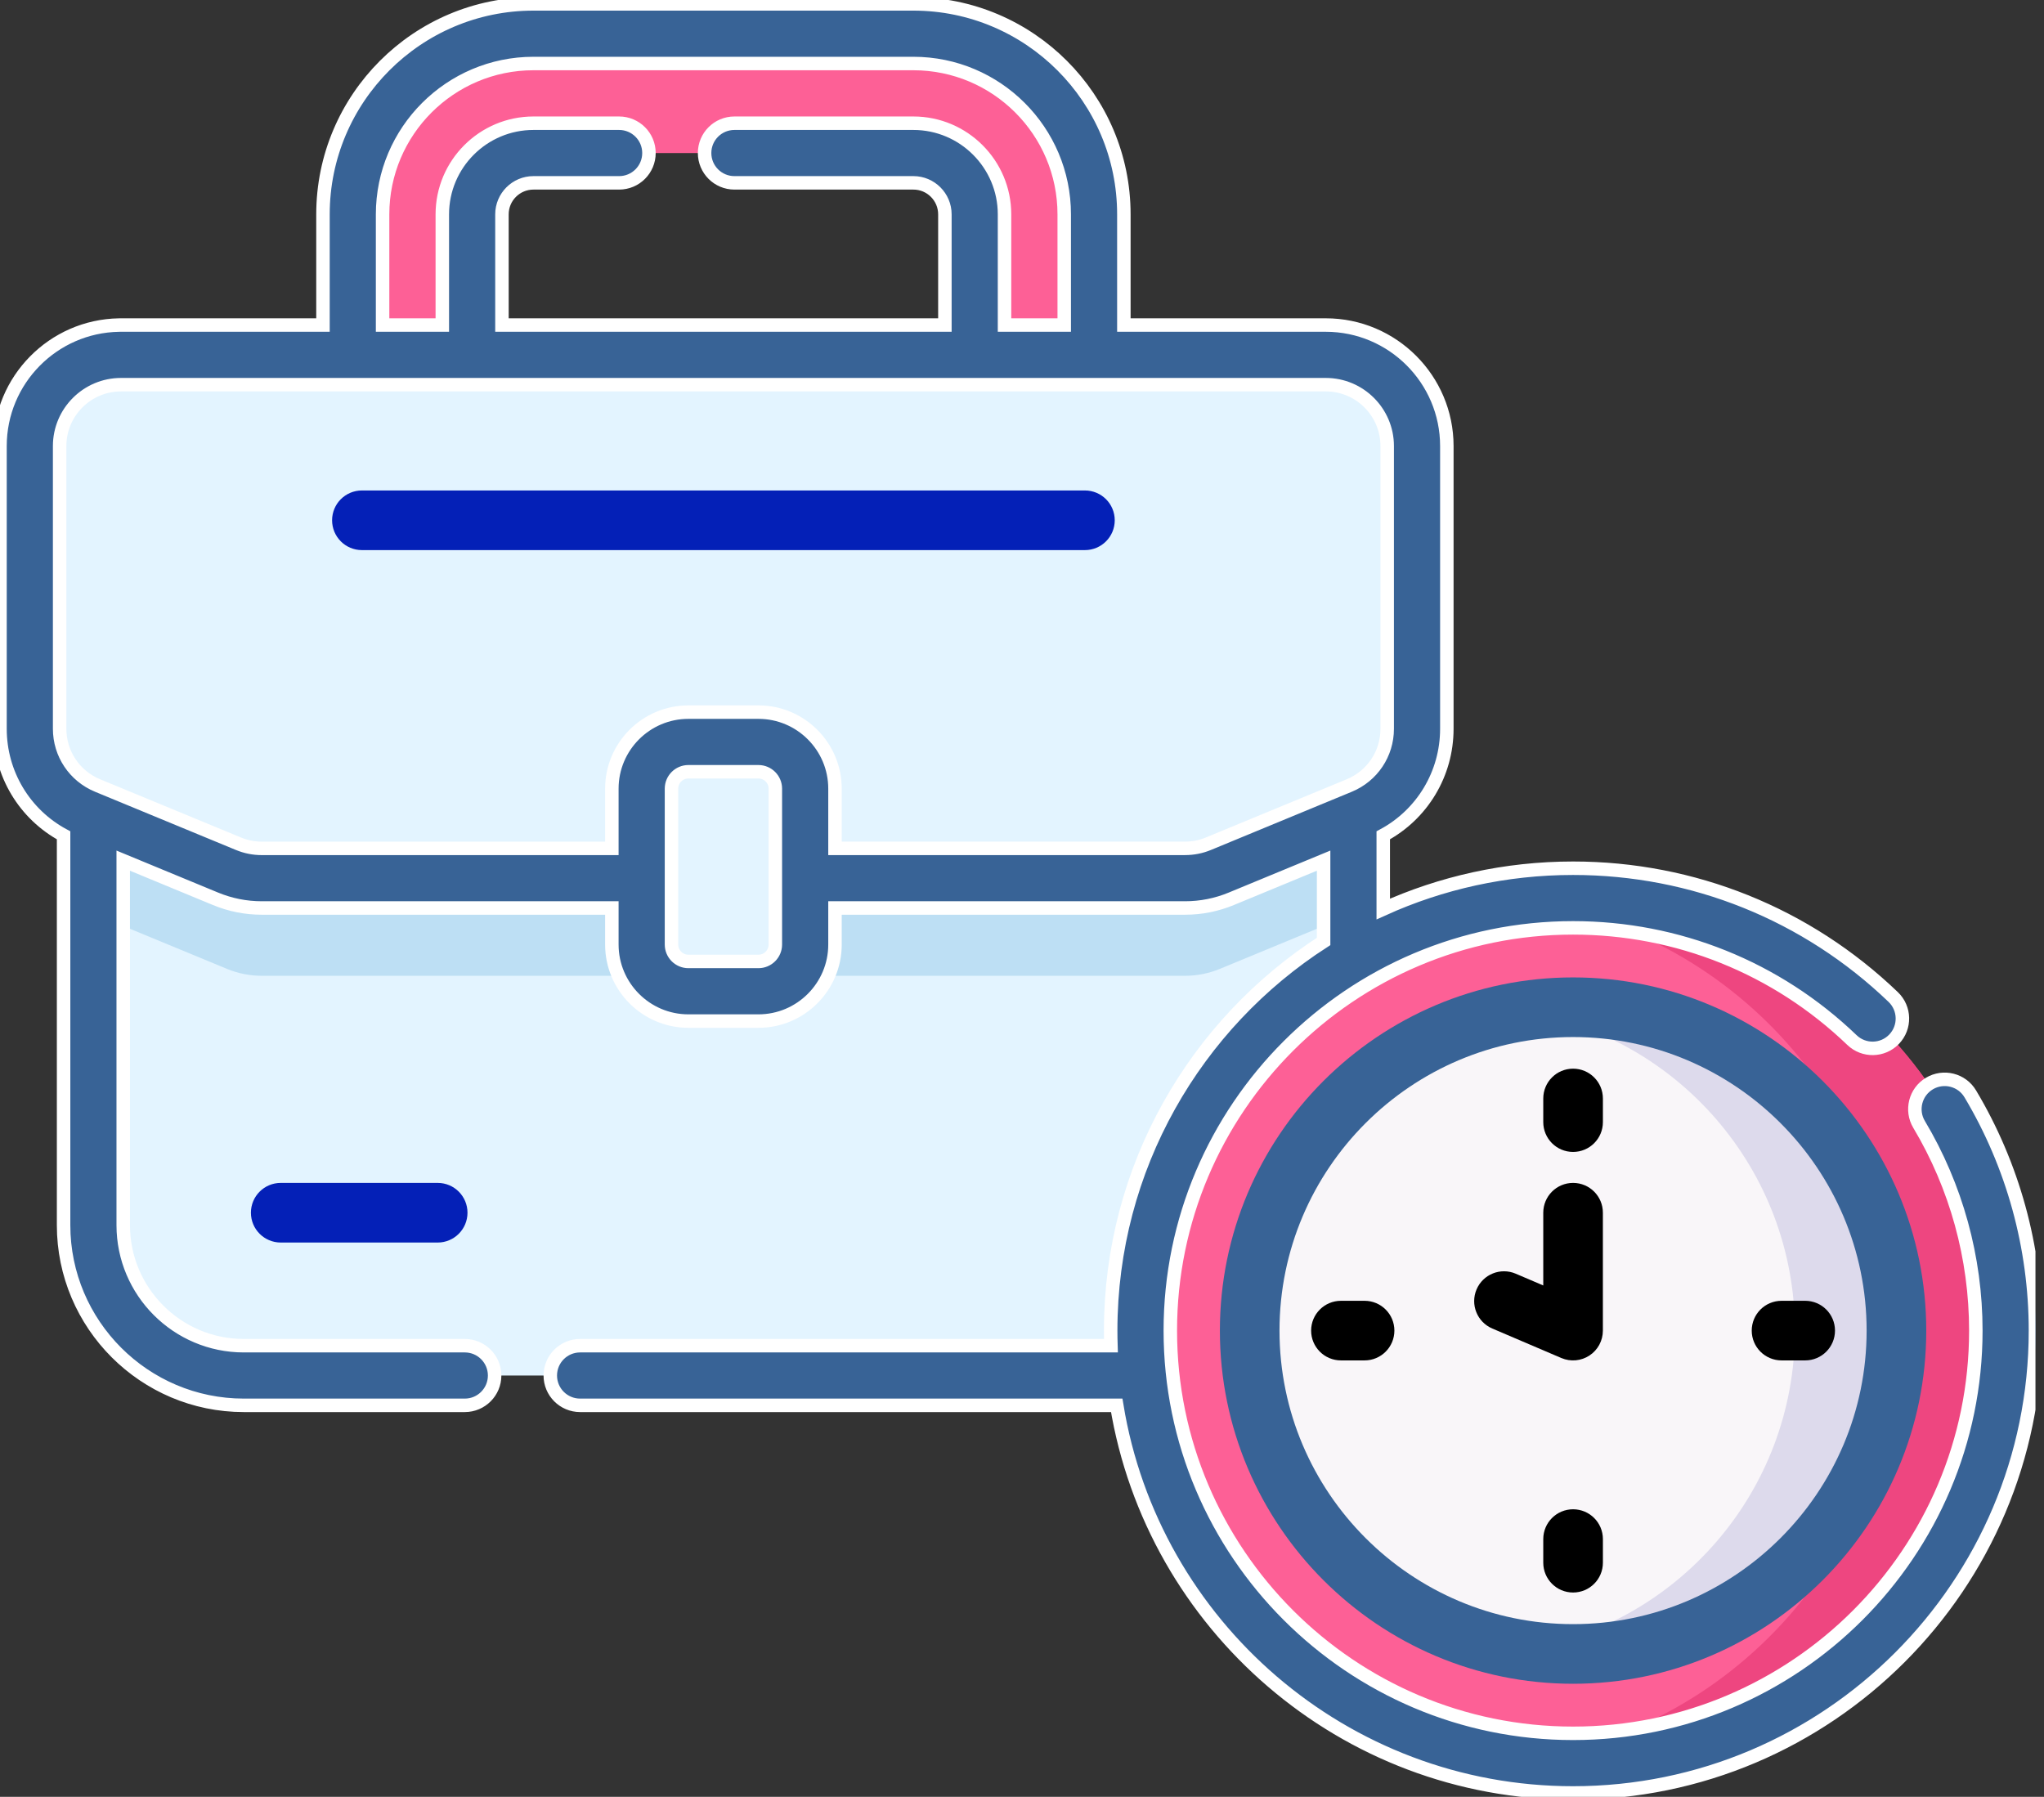
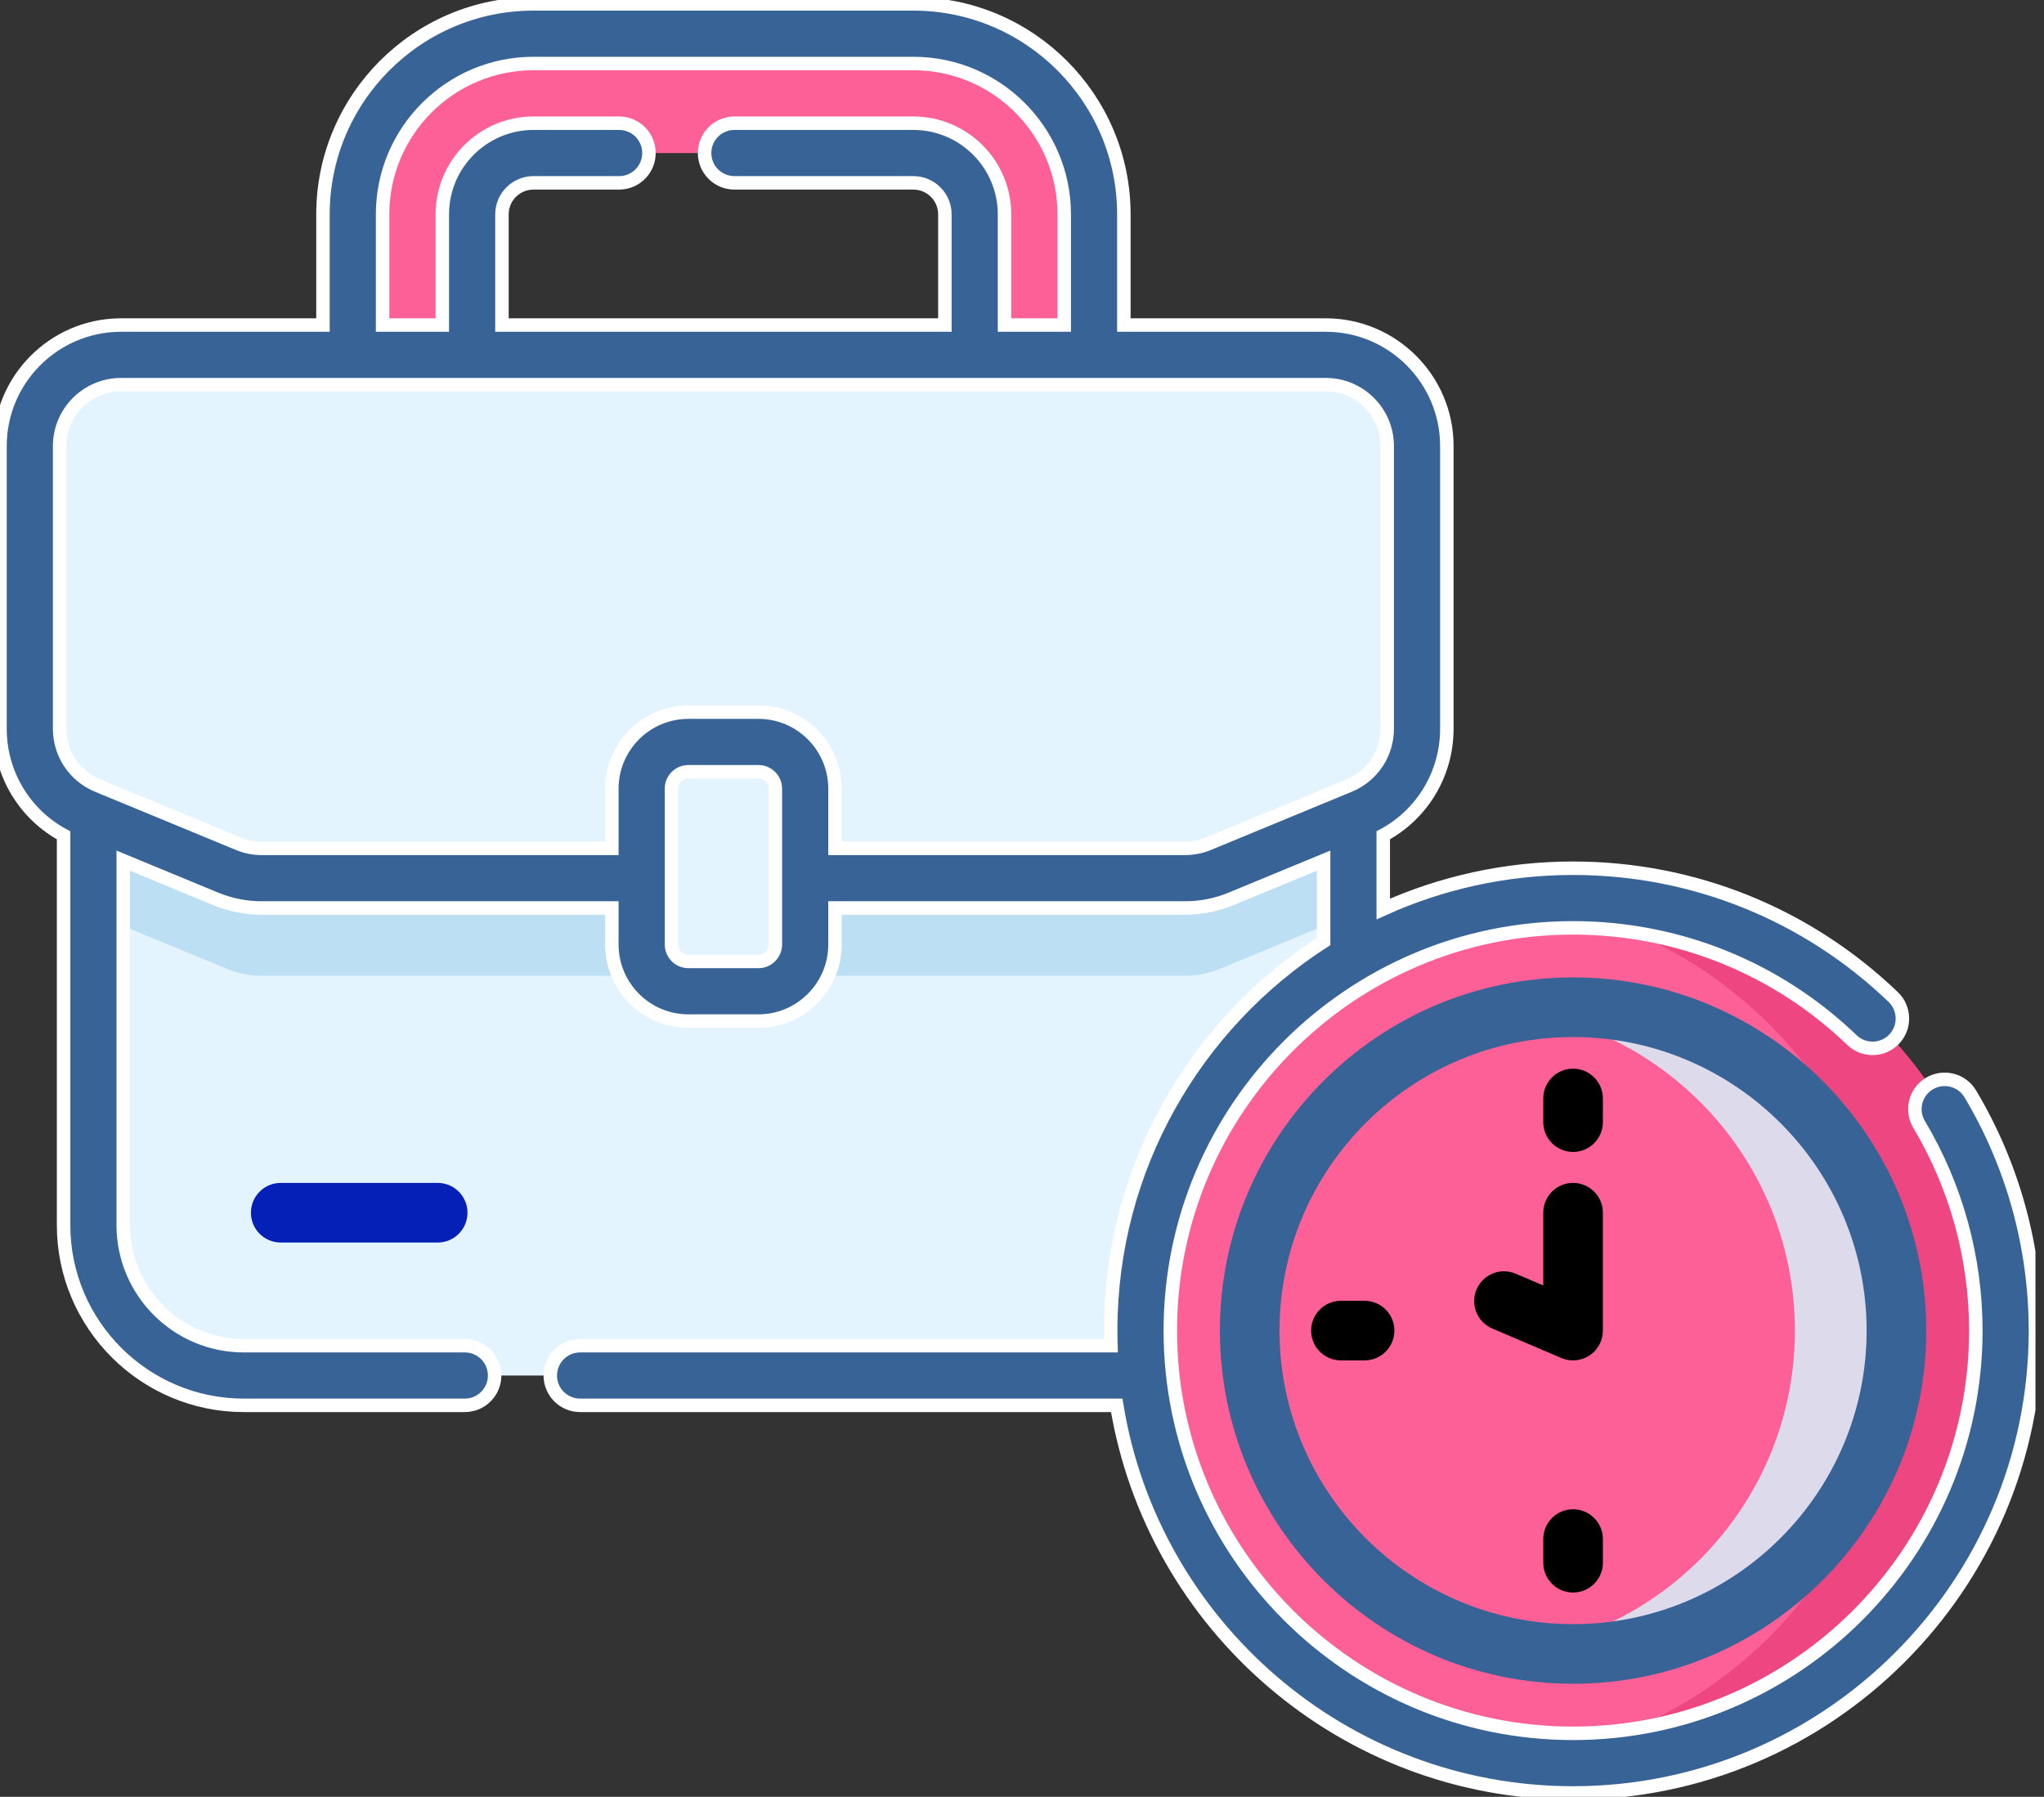
<svg xmlns="http://www.w3.org/2000/svg" width="91" height="80" viewBox="0 0 91 80" fill="none">
  <rect x="0" y="0" width="91" height="80" fill="#333333" stroke="none" />
  <g clip-path="url(#clip0_340_418)">
    <path d="M53.56 61.242H10.853C7.156 61.242 4.158 58.244 4.158 54.547V31.343H60.255V54.547C60.255 58.245 57.258 61.242 53.56 61.242Z" fill="#E3F4FF" />
    <path d="M4.158 40.679L10.105 43.137C10.597 43.34 11.124 43.445 11.656 43.445H52.757C53.289 43.445 53.816 43.34 54.308 43.137L60.255 40.679V31.343H4.158V40.679Z" fill="#BDDFF4" />
    <path d="M5.387 15.8C3.145 15.8 1.328 17.617 1.328 19.859V32.448C1.328 34.091 2.318 35.572 3.836 36.2L10.106 38.791C10.597 38.994 11.124 39.099 11.656 39.099H52.758C53.29 39.099 53.817 38.994 54.308 38.791L60.578 36.2C62.096 35.572 63.086 34.091 63.086 32.448V19.859C63.086 17.617 61.269 15.8 59.027 15.8C55.754 15.8 3.571 15.8 5.387 15.8Z" fill="#E3F4FF" />
    <path d="M33.767 44.133H30.647C29.498 44.133 28.567 43.202 28.567 42.053V35.114C28.567 33.965 29.498 33.034 30.647 33.034H33.767C34.916 33.034 35.847 33.965 35.847 35.114V42.053C35.847 43.202 34.916 44.133 33.767 44.133Z" fill="#E3F4FF" />
    <path d="M21.02 15.8V9.543C21.02 8.038 22.244 6.813 23.749 6.813H40.665C42.17 6.813 43.395 8.038 43.395 9.543V15.8H48.708V9.543C48.708 5.108 45.1 1.5 40.665 1.5H23.749C19.314 1.5 15.706 5.108 15.706 9.543V15.8H21.02Z" fill="#FD6096" />
    <path d="M70.034 78.5C80.67 78.5 89.293 69.878 89.293 59.242C89.293 48.606 80.67 39.984 70.034 39.984C59.398 39.984 50.776 48.606 50.776 59.242C50.776 69.878 59.398 78.5 70.034 78.5Z" fill="#FD6096" />
    <path d="M70.034 39.984C69.211 39.984 68.4 40.036 67.603 40.136C77.092 41.331 84.431 49.429 84.431 59.242C84.431 69.054 77.092 77.153 67.603 78.348C68.4 78.448 69.211 78.5 70.034 78.5C80.67 78.5 89.292 69.878 89.292 59.242C89.292 48.606 80.67 39.984 70.034 39.984Z" fill="#EE4680" />
-     <path d="M70.034 73.639C77.985 73.639 84.43 67.193 84.43 59.242C84.43 51.291 77.985 44.845 70.034 44.845C62.082 44.845 55.637 51.291 55.637 59.242C55.637 67.193 62.082 73.639 70.034 73.639Z" fill="#F9F6F9" />
    <path d="M70.034 44.845C69.265 44.845 68.51 44.907 67.773 45.023C74.651 46.108 79.91 52.06 79.91 59.242C79.91 66.424 74.651 72.376 67.773 73.461C68.51 73.577 69.265 73.639 70.034 73.639C77.985 73.639 84.431 67.193 84.431 59.242C84.431 51.291 77.985 44.845 70.034 44.845Z" fill="#DDDAEC" />
    <path d="M70.034 43.517C61.364 43.517 54.31 50.571 54.31 59.242C54.31 67.912 61.363 74.966 70.034 74.966C78.704 74.966 85.758 67.912 85.758 59.242C85.758 50.572 78.704 43.517 70.034 43.517ZM70.034 72.311C62.827 72.311 56.964 66.448 56.964 59.242C56.964 52.035 62.827 46.172 70.034 46.172C77.24 46.172 83.103 52.035 83.103 59.242C83.103 66.448 77.24 72.311 70.034 72.311Z" fill="#386396" />
-     <path d="M48.301 21.837H16.112C15.379 21.837 14.785 22.431 14.785 23.164C14.785 23.898 15.379 24.492 16.112 24.492H48.301C49.035 24.492 49.629 23.898 49.629 23.164C49.629 22.431 49.035 21.837 48.301 21.837Z" fill="#0420B7" />
    <path d="M70.034 47.58C69.301 47.58 68.707 48.174 68.707 48.908V49.96C68.707 50.693 69.301 51.287 70.034 51.287C70.768 51.287 71.362 50.693 71.362 49.96V48.908C71.362 48.175 70.768 47.58 70.034 47.58Z" fill="black" />
-     <path d="M77.988 59.242C77.988 59.975 78.582 60.569 79.316 60.569H80.368C81.101 60.569 81.695 59.975 81.695 59.242C81.695 58.509 81.101 57.915 80.368 57.915H79.316C78.582 57.915 77.988 58.509 77.988 59.242Z" fill="black" />
    <path d="M70.034 67.197C69.301 67.197 68.707 67.791 68.707 68.524V69.576C68.707 70.309 69.301 70.903 70.034 70.903C70.768 70.903 71.362 70.309 71.362 69.576V68.524C71.362 67.791 70.768 67.197 70.034 67.197Z" fill="black" />
    <path d="M60.752 57.915H59.7C58.966 57.915 58.372 58.509 58.372 59.242C58.372 59.975 58.966 60.569 59.7 60.569H60.752C61.485 60.569 62.079 59.975 62.079 59.242C62.079 58.509 61.485 57.915 60.752 57.915Z" fill="black" />
    <path d="M70.034 52.666C69.301 52.666 68.707 53.26 68.707 53.993V57.232L67.48 56.708C66.805 56.42 66.026 56.733 65.738 57.407C65.45 58.082 65.763 58.861 66.437 59.149L69.513 60.463C69.925 60.639 70.396 60.594 70.766 60.349C71.138 60.104 71.361 59.688 71.361 59.242V53.993C71.362 53.26 70.767 52.666 70.034 52.666Z" fill="black" />
    <path d="M12.499 52.666C11.765 52.666 11.171 53.26 11.171 53.993C11.171 54.727 11.765 55.321 12.499 55.321H19.486C20.219 55.321 20.813 54.727 20.813 53.993C20.813 53.26 20.219 52.666 19.486 52.666H12.499Z" fill="#0420B7" />
    <path d="M87.718 48.702C87.343 48.072 86.528 47.867 85.898 48.242C85.269 48.618 85.063 49.434 85.439 50.063C87.091 52.829 87.965 56.003 87.965 59.242C87.965 69.129 79.921 77.172 70.034 77.172C60.147 77.172 52.103 69.129 52.103 59.242C52.103 49.355 60.147 41.311 70.034 41.311C74.686 41.311 79.095 43.085 82.45 46.306C82.979 46.814 83.819 46.797 84.327 46.268C84.834 45.739 84.817 44.899 84.288 44.391C80.436 40.693 75.374 38.656 70.034 38.656C67.024 38.656 64.162 39.306 61.583 40.472V37.191C63.319 36.258 64.414 34.451 64.414 32.448V19.859C64.414 16.889 61.997 14.472 59.027 14.472H50.035V9.543C50.035 4.376 45.832 0.173 40.665 0.173H23.749C18.582 0.173 14.379 4.376 14.379 9.543V14.472H5.341C5.325 14.472 5.31 14.472 5.295 14.473C2.367 14.522 0 16.919 0 19.859V32.448C0 34.451 1.095 36.258 2.831 37.191V54.547C2.831 58.971 6.43 62.569 10.853 62.569H20.694C21.427 62.569 22.021 61.975 22.021 61.242C22.021 60.509 21.427 59.914 20.694 59.914H10.853C7.893 59.914 5.486 57.507 5.486 54.547V38.318L9.598 40.018C10.254 40.289 10.947 40.426 11.656 40.426H27.24V42.053C27.24 43.932 28.768 45.461 30.647 45.461H33.767C35.646 45.461 37.174 43.932 37.174 42.053V40.426H52.758C53.467 40.426 54.16 40.289 54.815 40.018L58.928 38.318V41.916C53.23 45.581 49.448 51.978 49.448 59.242C49.448 59.467 49.452 59.691 49.459 59.914H25.827C25.093 59.914 24.499 60.509 24.499 61.242C24.499 61.975 25.093 62.569 25.827 62.569H49.717C51.313 72.344 59.816 79.827 70.034 79.827C81.385 79.827 90.62 70.593 90.62 59.242C90.62 55.524 89.616 51.88 87.718 48.702ZM17.033 9.543C17.033 5.84 20.046 2.828 23.749 2.828H40.665C44.368 2.828 47.38 5.84 47.38 9.543V14.472H44.722V9.543C44.722 7.306 42.902 5.486 40.665 5.486H32.697C31.963 5.486 31.369 6.08 31.369 6.813C31.369 7.547 31.963 8.141 32.697 8.141H40.665C41.438 8.141 42.067 8.77 42.067 9.543V14.472H22.347V9.543C22.347 8.77 22.976 8.141 23.749 8.141H27.564C28.297 8.141 28.892 7.547 28.892 6.813C28.892 6.08 28.297 5.486 27.564 5.486H23.749C21.512 5.486 19.692 7.306 19.692 9.543V14.472H17.033V9.543ZM34.519 42.053C34.519 42.468 34.182 42.806 33.767 42.806H30.647C30.232 42.806 29.895 42.468 29.895 42.053V35.113C29.895 34.698 30.232 34.361 30.647 34.361H33.767C34.182 34.361 34.519 34.698 34.519 35.113V42.053ZM53.801 37.564C53.469 37.702 53.118 37.771 52.758 37.771H37.174V35.113C37.174 33.234 35.646 31.706 33.767 31.706H30.647C28.768 31.706 27.24 33.234 27.24 35.113V37.772H11.656C11.296 37.772 10.945 37.702 10.613 37.564L4.344 34.973C3.318 34.549 2.655 33.558 2.655 32.448V19.859C2.655 18.353 3.881 17.127 5.387 17.127H59.027C60.533 17.127 61.759 18.353 61.759 19.859V32.448C61.759 33.558 61.096 34.549 60.07 34.973L53.801 37.564Z" fill="#386396" stroke="white" stroke-width="0.6" />
  </g>
  <defs>
    <clipPath id="clip0_340_418">
      <rect width="90.62" height="80" fill="white" />
    </clipPath>
  </defs>
</svg>